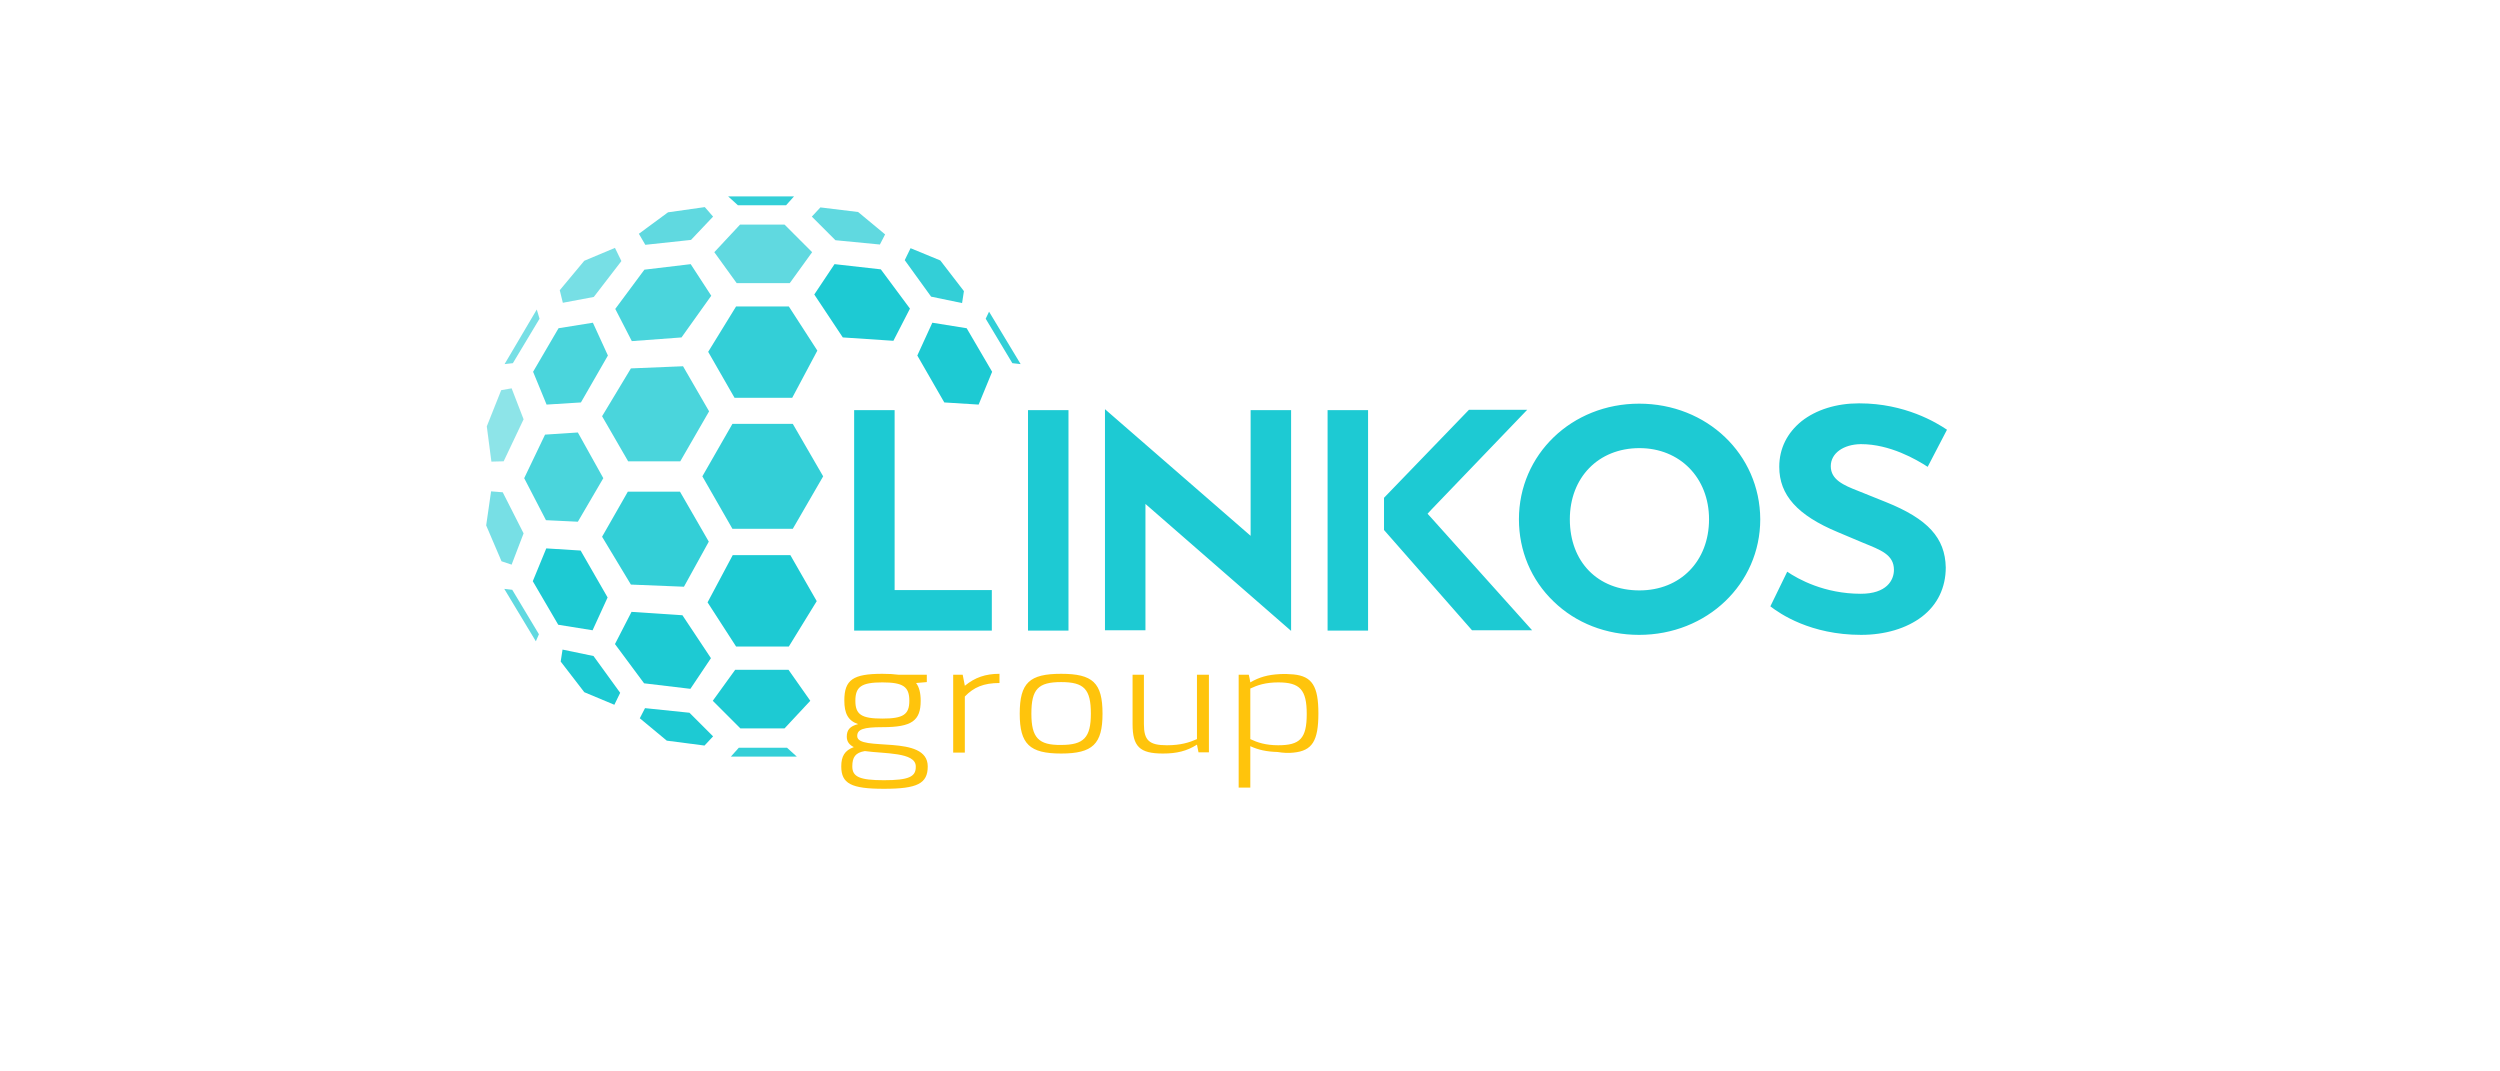
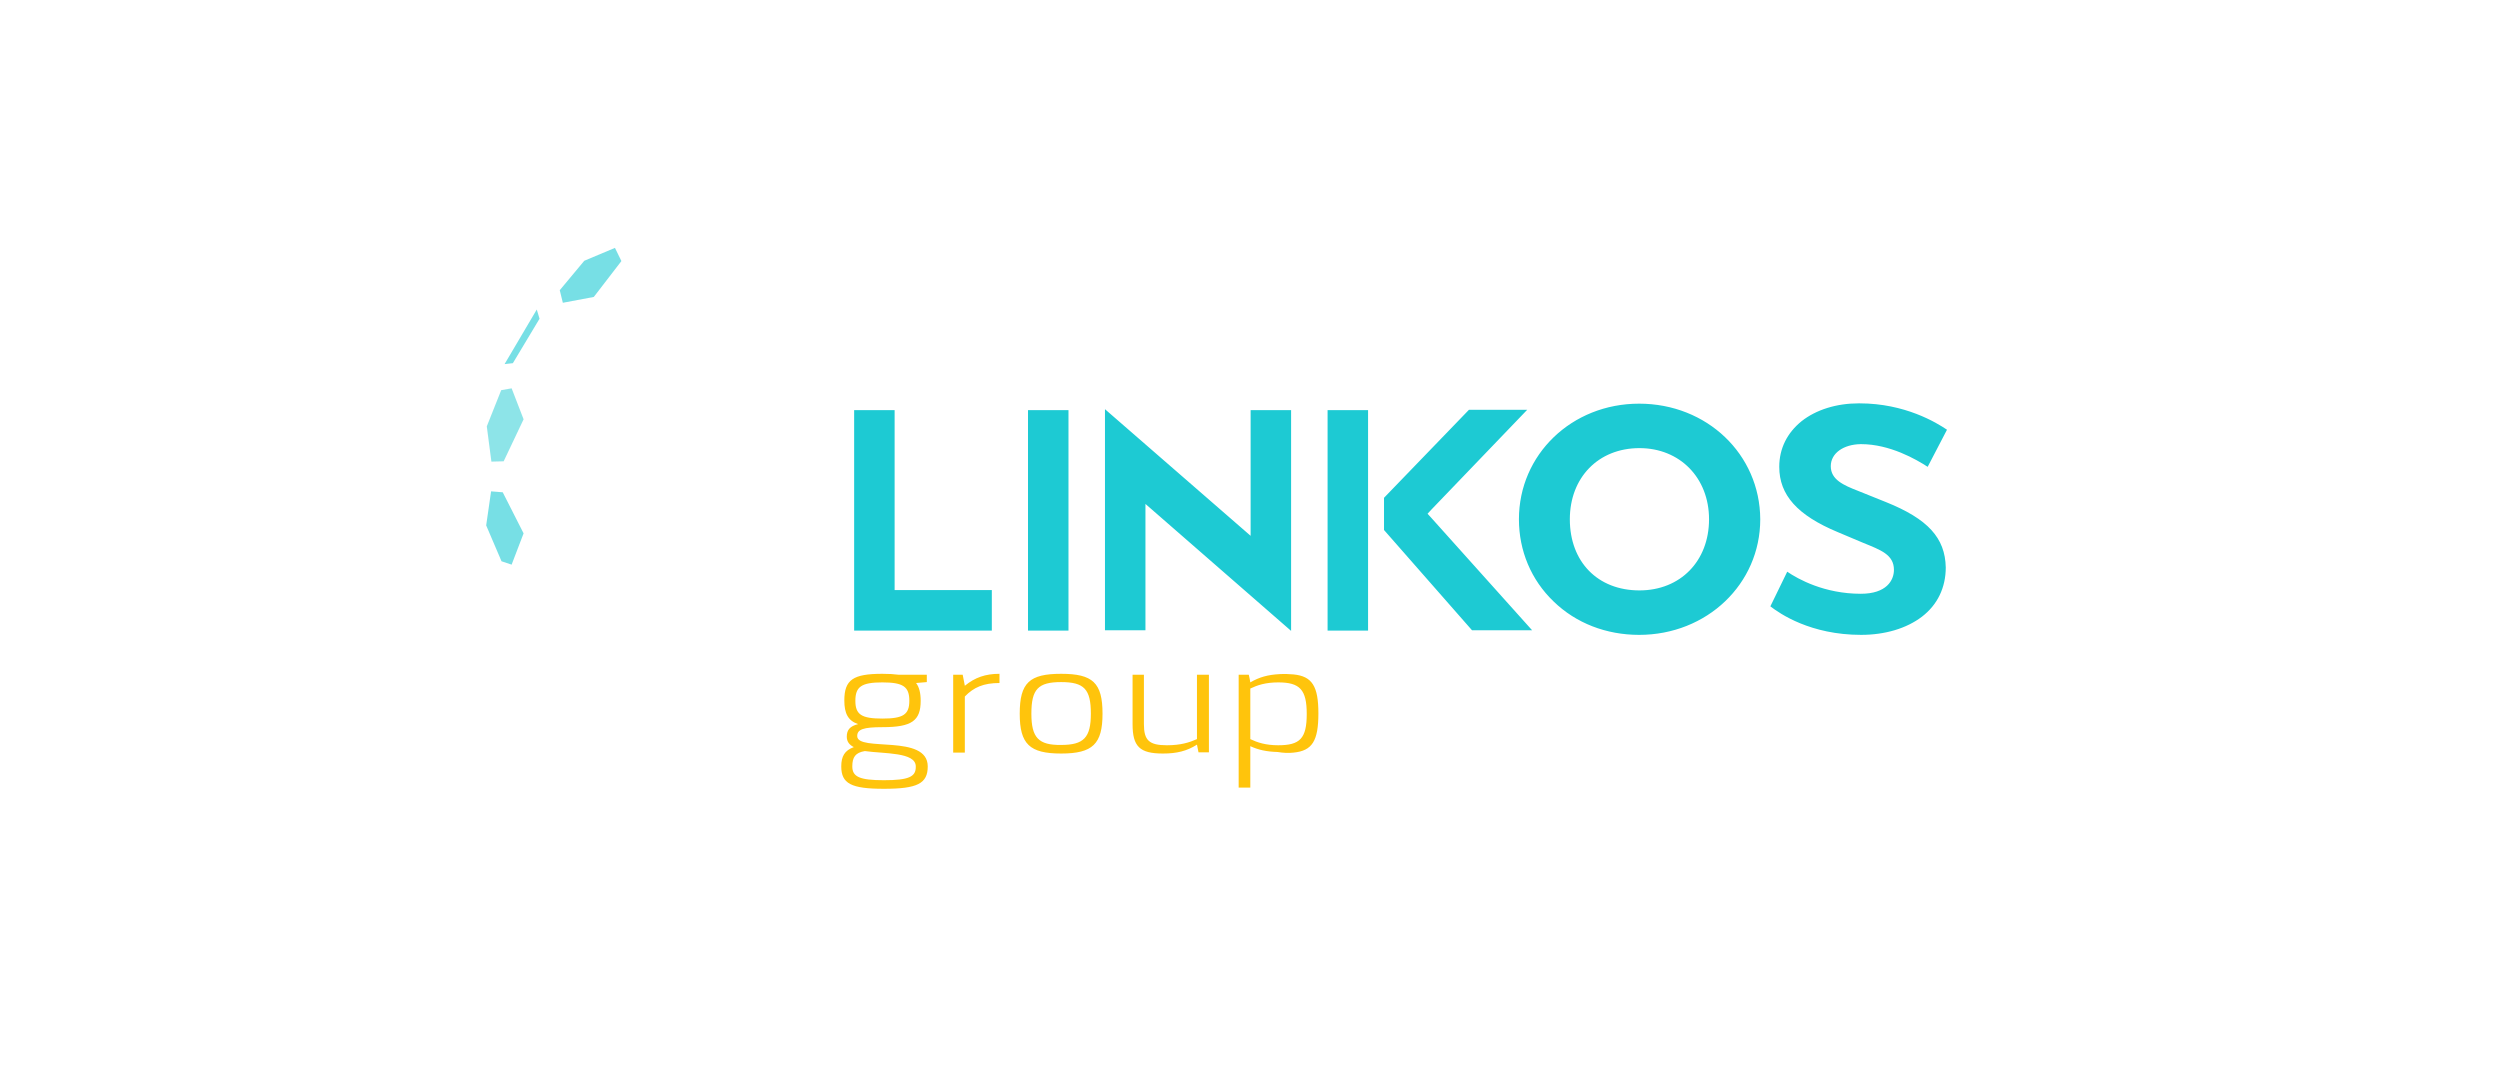
<svg xmlns="http://www.w3.org/2000/svg" xmlns:ns2="http://www.openswatchbook.org/uri/2009/osb" xmlns:xlink="http://www.w3.org/1999/xlink" width="700" height="300" xml:space="preserve" version="1.1">
  <defs>
    <linearGradient id="e" x1="244.59" x2="663.806" y1="138.539" y2="432.077" gradientUnits="userSpaceOnUse" gradientTransform="translate(-407.975 7.773)">
      <stop stop-color="#00B8ED" offset="0" />
      <stop stop-color="#00B5EB" offset=".099" />
      <stop stop-color="#00ACE4" offset=".207" />
      <stop stop-color="#009EDB" offset=".32" />
      <stop stop-color="#008BCE" offset=".435" />
      <stop stop-color="#0076BE" offset=".553" />
      <stop stop-color="#006DB8" offset=".599" />
      <stop stop-color="#006DB8" offset="1" />
    </linearGradient>
    <linearGradient id="f" x1="234.088" x2="519.428" y1="135.367" y2="335.164" gradientUnits="userSpaceOnUse" gradientTransform="translate(-407.975 7.773)">
      <stop stop-color="#00B8ED" offset="0" />
      <stop stop-color="#00B5EB" offset=".099" />
      <stop stop-color="#00ACE4" offset=".207" />
      <stop stop-color="#009EDB" offset=".32" />
      <stop stop-color="#008BCE" offset=".435" />
      <stop stop-color="#0076BE" offset=".553" />
      <stop stop-color="#006DB8" offset=".599" />
      <stop stop-color="#006DB8" offset="1" />
    </linearGradient>
    <linearGradient id="g" x1="442.166" x2="638.792" y1="227.617" y2="280.303" gradientUnits="userSpaceOnUse" gradientTransform="translate(-407.975 7.773)">
      <stop stop-color="#FDF5A6" offset="0" />
      <stop stop-color="#FCF1A0" offset=".079" />
      <stop stop-color="#FDE98F" offset=".193" />
      <stop stop-color="#FEDE73" offset=".328" />
      <stop stop-color="#FFCF46" offset=".479" />
      <stop stop-color="#FFC110" offset=".604" />
      <stop stop-color="#FFC110" offset="1" />
    </linearGradient>
    <linearGradient id="h" x1="430.378" x2="664.054" y1="224.459" y2="287.073" gradientUnits="userSpaceOnUse" gradientTransform="translate(-407.975 7.773)">
      <stop stop-color="#FDF5A6" offset="0" />
      <stop stop-color="#FCF1A0" offset=".079" />
      <stop stop-color="#FDE98F" offset=".193" />
      <stop stop-color="#FEDE73" offset=".328" />
      <stop stop-color="#FFCF46" offset=".479" />
      <stop stop-color="#FFC110" offset=".604" />
      <stop stop-color="#FFC110" offset="1" />
    </linearGradient>
    <linearGradient id="a" x1="244.59" x2="663.806" y1="138.539" y2="432.077" gradientTransform="translate(-458.794 34.195) scale(.797)" gradientUnits="userSpaceOnUse" xlink:href="#e" />
    <linearGradient id="b" x1="234.088" x2="519.428" y1="135.367" y2="335.164" gradientTransform="translate(-458.794 34.195) scale(.797)" gradientUnits="userSpaceOnUse" xlink:href="#f" />
    <linearGradient id="c" x1="442.166" x2="638.792" y1="227.617" y2="280.303" gradientTransform="translate(-458.794 34.195) scale(.797)" gradientUnits="userSpaceOnUse" xlink:href="#g" />
    <linearGradient id="d" x1="430.378" x2="664.054" y1="224.459" y2="287.073" gradientTransform="translate(-458.794 34.195) scale(.797)" gradientUnits="userSpaceOnUse" xlink:href="#h" />
    <linearGradient id="i" ns2:paint="solid">
      <stop offset="0" stop-color="#339c95" stop-opacity="1" />
    </linearGradient>
    <linearGradient id="j" ns2:paint="solid">
      <stop offset="0" stop-color="#000" stop-opacity="1" />
    </linearGradient>
  </defs>
-   <path fill="#1dcad3" d="M220.357 209.358h-13.48l-2.232 2.49h18.46l-2.748-2.49m-29.965-71.692h-14.596l-7.212 12.621 8.071 13.394 14.853.601 6.955-12.62-8.07-13.996m31.595-18.974h-16.914l-8.414 14.681 8.414 14.682h16.914l8.5-14.682-8.5-14.681m54.95-31.424l-.945 1.974 7.47 12.45 2.317.257-8.843-14.681m-56.065-1.46h-14.768l-7.813 12.707 7.384 12.879h16.141l7.04-13.222-7.984-12.364m34.085-16.313l-1.63 3.348 7.383 10.218 8.672 1.803.515-3.349-6.611-8.586-8.329-3.434m-32.626-14.51h-18.459l2.747 2.49h13.48l2.232-2.49" class="st0" opacity=".9" />
-   <path fill="#1dcad3" d="M220.786 187.55h-14.94l-6.267 8.671 7.727 7.728h12.364l7.212-7.728-6.096-8.671m-43.96-16.227l-4.636 9.015 8.157 10.99 12.964 1.545 5.753-8.586-7.985-12.02-14.252-.944m44.474-15.884H205.16l-7.04 13.222 7.984 12.364h14.768l7.813-12.707-7.384-12.88m-68.343-1.888l-3.778 9.187 7.127 12.192 9.616 1.545 4.207-9.187-7.556-13.136-9.616-.601m108.095-63.192l-4.207 9.187 7.556 13.137 9.616.6 3.778-9.186-7.127-12.192-9.616-1.546M233.665 73.96l-5.667 8.5 7.985 12.02 14.166.944 4.637-9.015-8.157-10.99-12.964-1.46" class="st1" />
-   <path fill="#1dcad3" d="M141.196 164.883l8.843 14.682.859-1.975-7.47-12.45-2.232-.257m78.474-102h-12.45l-7.212 7.728 6.268 8.672h14.853l6.268-8.672-7.727-7.727m10.045-4.808l-2.404 2.576 6.611 6.61 12.45 1.203 1.46-2.834-7.556-6.267-10.56-1.288m-32.37-.086l-10.302 1.46-8.157 6.01 1.803 3.09 12.793-1.373 6.182-6.525-2.318-2.662" class="st2" opacity=".7" />
-   <path fill="#1dcad3" d="M180.604 198.282l-1.46 2.833 7.556 6.268 10.56 1.374 2.405-2.576-6.611-6.611-12.45-1.288m-23.095-16.399l-.516 3.349 6.612 8.585 8.414 3.52 1.63-3.348-7.469-10.303-8.671-1.803" class="st1" />
  <path fill="#1dcad3" d="M137.504 137.58l-1.374 9.53 4.293 10.046 2.833.944 3.349-8.757-5.839-11.505-3.262-.258m12.793-50.913l-9.016 15.282 2.319-.257 7.47-12.45-.773-2.575m21.893-17.258l-8.585 3.606-6.87 8.243.86 3.52 8.671-1.632 7.727-10.045-1.803-3.692" class="st3" opacity=".6" />
  <path fill="#1dcad3" d="M143.256 108.732l-2.919.515-4.035 10.132 1.288 9.873 3.434-.086 5.58-11.762-3.348-8.672" class="st4" opacity=".5" />
-   <path fill="#1dcad3" d="M161.802 121.096l-9.187.6-5.839 12.193 6.096 11.762 8.93.43 7.126-12.192-7.126-12.793m29.449-18.546l-14.596.601-8.07 13.394 7.297 12.621h14.596l8.07-13.995-7.297-12.62m-25.242-12.193l-9.617 1.546-7.126 12.192 3.778 9.187 9.616-.601 7.556-13.137-4.207-9.187m27.388-16.398l-12.964 1.545-8.157 10.99 4.637 9.015 13.909-1.03 8.328-11.677-5.753-8.843" class="st5" opacity=".8" />
  <path fill="#1dcad3" d="M250.493 114.828H239.16v61.732h38.55v-11.333h-27.217zm37.348 61.732h11.333v-61.732h-11.333zm62.333-26.53l-40.783-35.46v61.904h11.334v-35.373l40.782 35.545v-61.818h-11.333zm49.54-6.182l1.03-1.116 26.874-27.99h-16.313l-23.783 24.641v9.016l24.641 28.075h16.829l-28.334-31.596zm-27.99 32.712h11.334v-61.732h-11.334zm87.232-63.535c-18.889 0-33.656 14.252-33.656 32.368 0 8.844 3.434 17 9.702 23.01 6.267 6.096 14.767 9.359 23.954 9.359 18.975 0 33.914-14.252 33.914-32.369-.086-18.201-14.94-32.368-33.914-32.368zm.086 52.288c-11.677 0-19.49-7.985-19.49-19.92 0-11.676 7.985-19.919 19.49-19.919 11.333 0 19.49 8.329 19.49 19.92 0 11.676-7.985 19.919-19.49 19.919zm69.03-24.728l-7.9-3.176c-3.949-1.546-7.555-3.091-7.555-6.869 0-3.692 3.606-6.096 8.329-6.182h.171c8.07 0 15.455 4.293 18.631 6.354l5.41-10.39c-2.92-1.974-11.763-7.383-24.47-7.383h-.258c-6.267 0-11.934 1.803-15.97 4.98-4.035 3.263-6.267 7.641-6.267 12.793 0 7.899 5.066 13.565 16.4 18.288l7.125 3.005c4.808 1.974 8.586 3.262 8.586 7.555 0 2.92-2.06 6.697-9.273 6.697-10.217 0-17.6-4.121-20.606-6.182l-4.722 9.702c2.662 2.06 11.248 7.985 25.414 7.985 6.697 0 12.707-1.803 17-5.066 4.379-3.348 6.697-8.156 6.697-13.823-.172-8.242-4.98-13.565-16.742-18.288z" class="st1" />
  <path fill="#ffc40c" d="M237.099 206.267c0 1.46.773 2.318 1.975 2.919-2.576.944-3.52 2.576-3.52 5.409 0 4.808 2.747 6.268 11.934 6.268 9.358 0 12.278-1.46 12.278-6.268 0-9.187-19.748-3.95-19.748-8.5 0-1.889 1.717-2.49 7.126-2.49 8.157 0 10.647-1.803 10.647-7.384 0-2.232-.43-3.863-1.288-4.98l3.005-.257v-2.06h-7.899c-1.288-.172-2.747-.258-4.55-.258-8.157 0-10.647 1.631-10.647 7.47 0 3.606 1.03 5.666 3.864 6.61-2.318.602-3.177 1.632-3.177 3.52zm2.404-10.046c0-3.95 1.717-5.151 7.556-5.151 5.838 0 7.555 1.202 7.555 5.151 0 3.864-1.717 4.98-7.555 4.98-5.839 0-7.556-1.116-7.556-4.98zm7.985 22.238c-6.783 0-8.844-.945-8.844-3.864 0-2.576.859-3.864 3.52-4.293 5.41.773 14.253.258 14.253 4.293.086 2.92-1.975 3.864-8.93 3.864zM279.856 188.666c-3.95 0-6.868 1.03-9.702 3.348l-.6-3.09h-2.662v21.807h3.262V195.02c2.49-2.575 5.238-3.777 9.702-3.777zM285.523 199.827c0 8.5 2.747 11.162 11.59 11.162s11.592-2.662 11.592-11.162c0-8.671-2.748-11.161-11.591-11.161s-11.591 2.49-11.591 11.161zm3.263 0c0-6.868 1.888-8.843 8.328-8.843 6.44 0 8.328 1.975 8.328 8.843 0 6.697-1.975 8.758-8.328 8.758-6.354.086-8.328-2.06-8.328-8.758zM320.381 188.923h-3.262v13.824c0 6.267 1.974 8.242 8.5 8.242 3.863 0 6.697-.687 9.53-2.49l.43 2.147h2.918v-21.723h-3.348v18.03c-2.147.945-4.55 1.718-8.414 1.718-4.98 0-6.44-1.374-6.44-5.924v-13.824zM349.659 188.923h-2.833v31.596h3.262v-11.59c2.232 1.03 4.55 1.545 7.641 1.63 1.546.258 3.091.344 4.465.172 5.237-.515 6.955-3.262 6.955-10.99 0-7.555-1.718-10.388-6.955-10.903-1.116-.086-2.404-.172-3.863-.086-3.349.171-5.753.858-8.243 2.318-.086-.687-.257-1.374-.43-2.147zm.43 3.864c1.974-.944 4.292-1.717 7.812-1.717 6.096 0 7.985 2.06 7.985 8.843 0 6.869-1.889 8.758-7.985 8.758-3.52 0-5.838-.773-7.813-1.717z" class="st6" />
</svg>